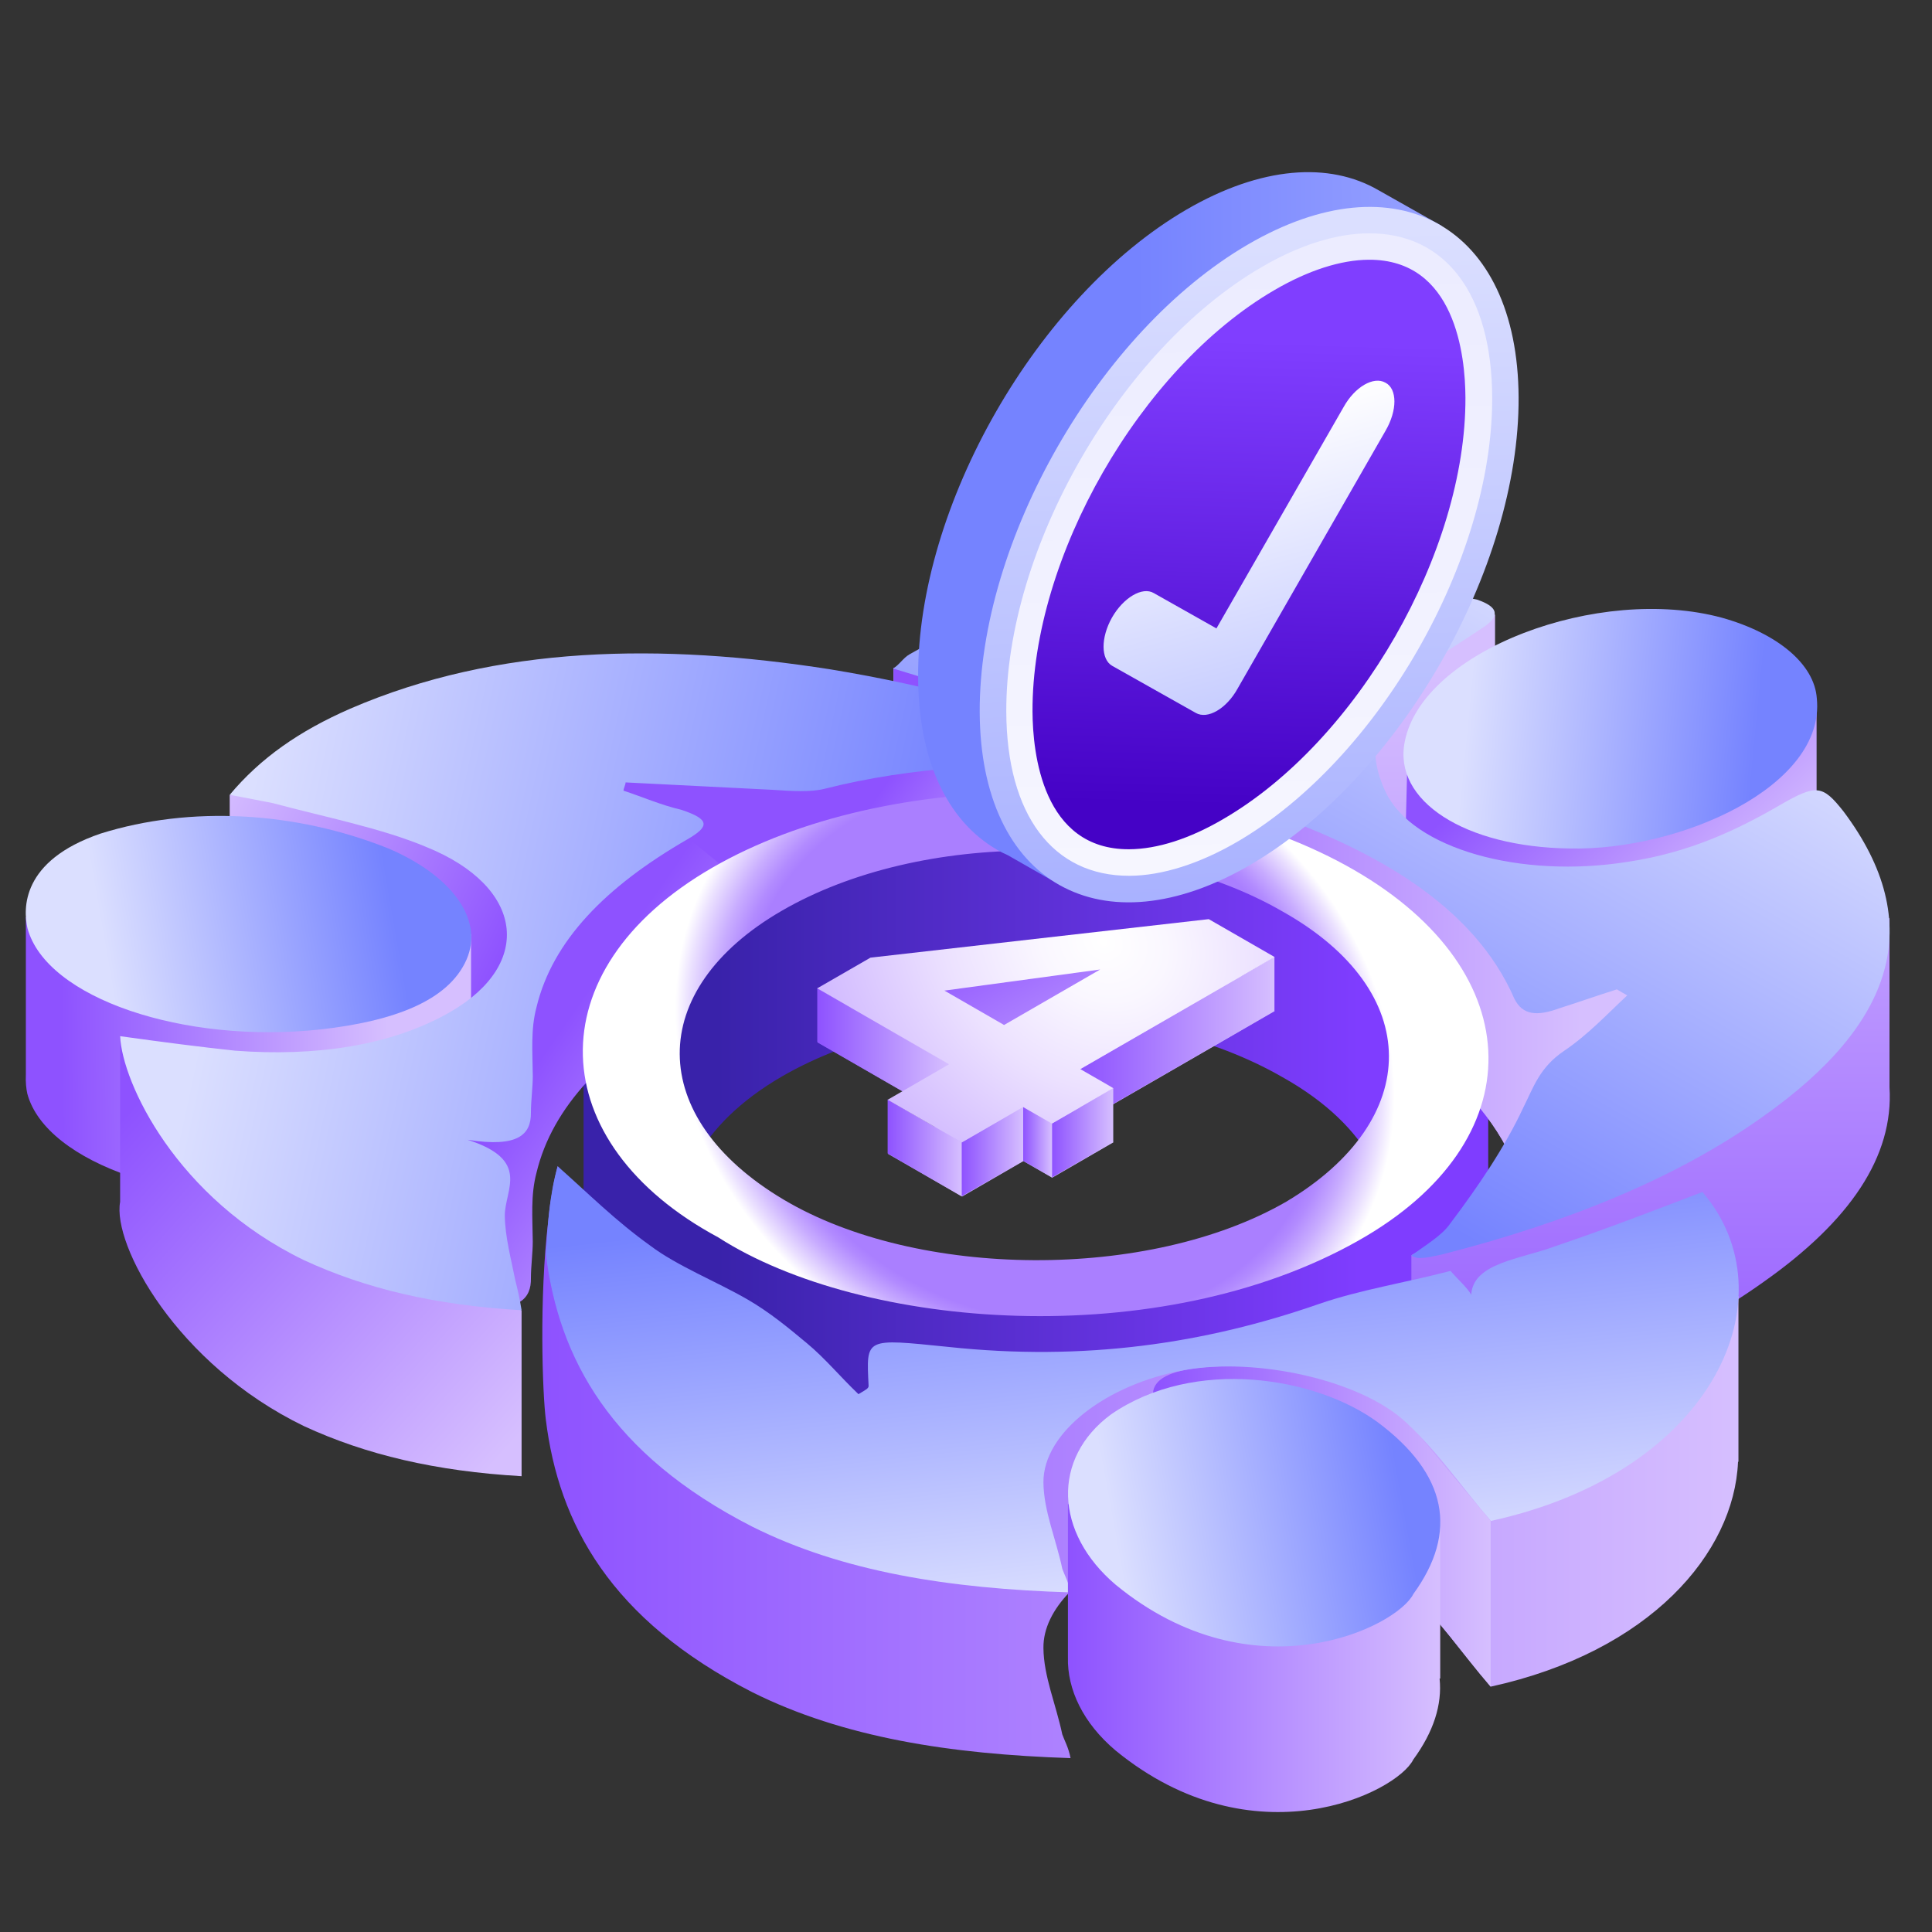
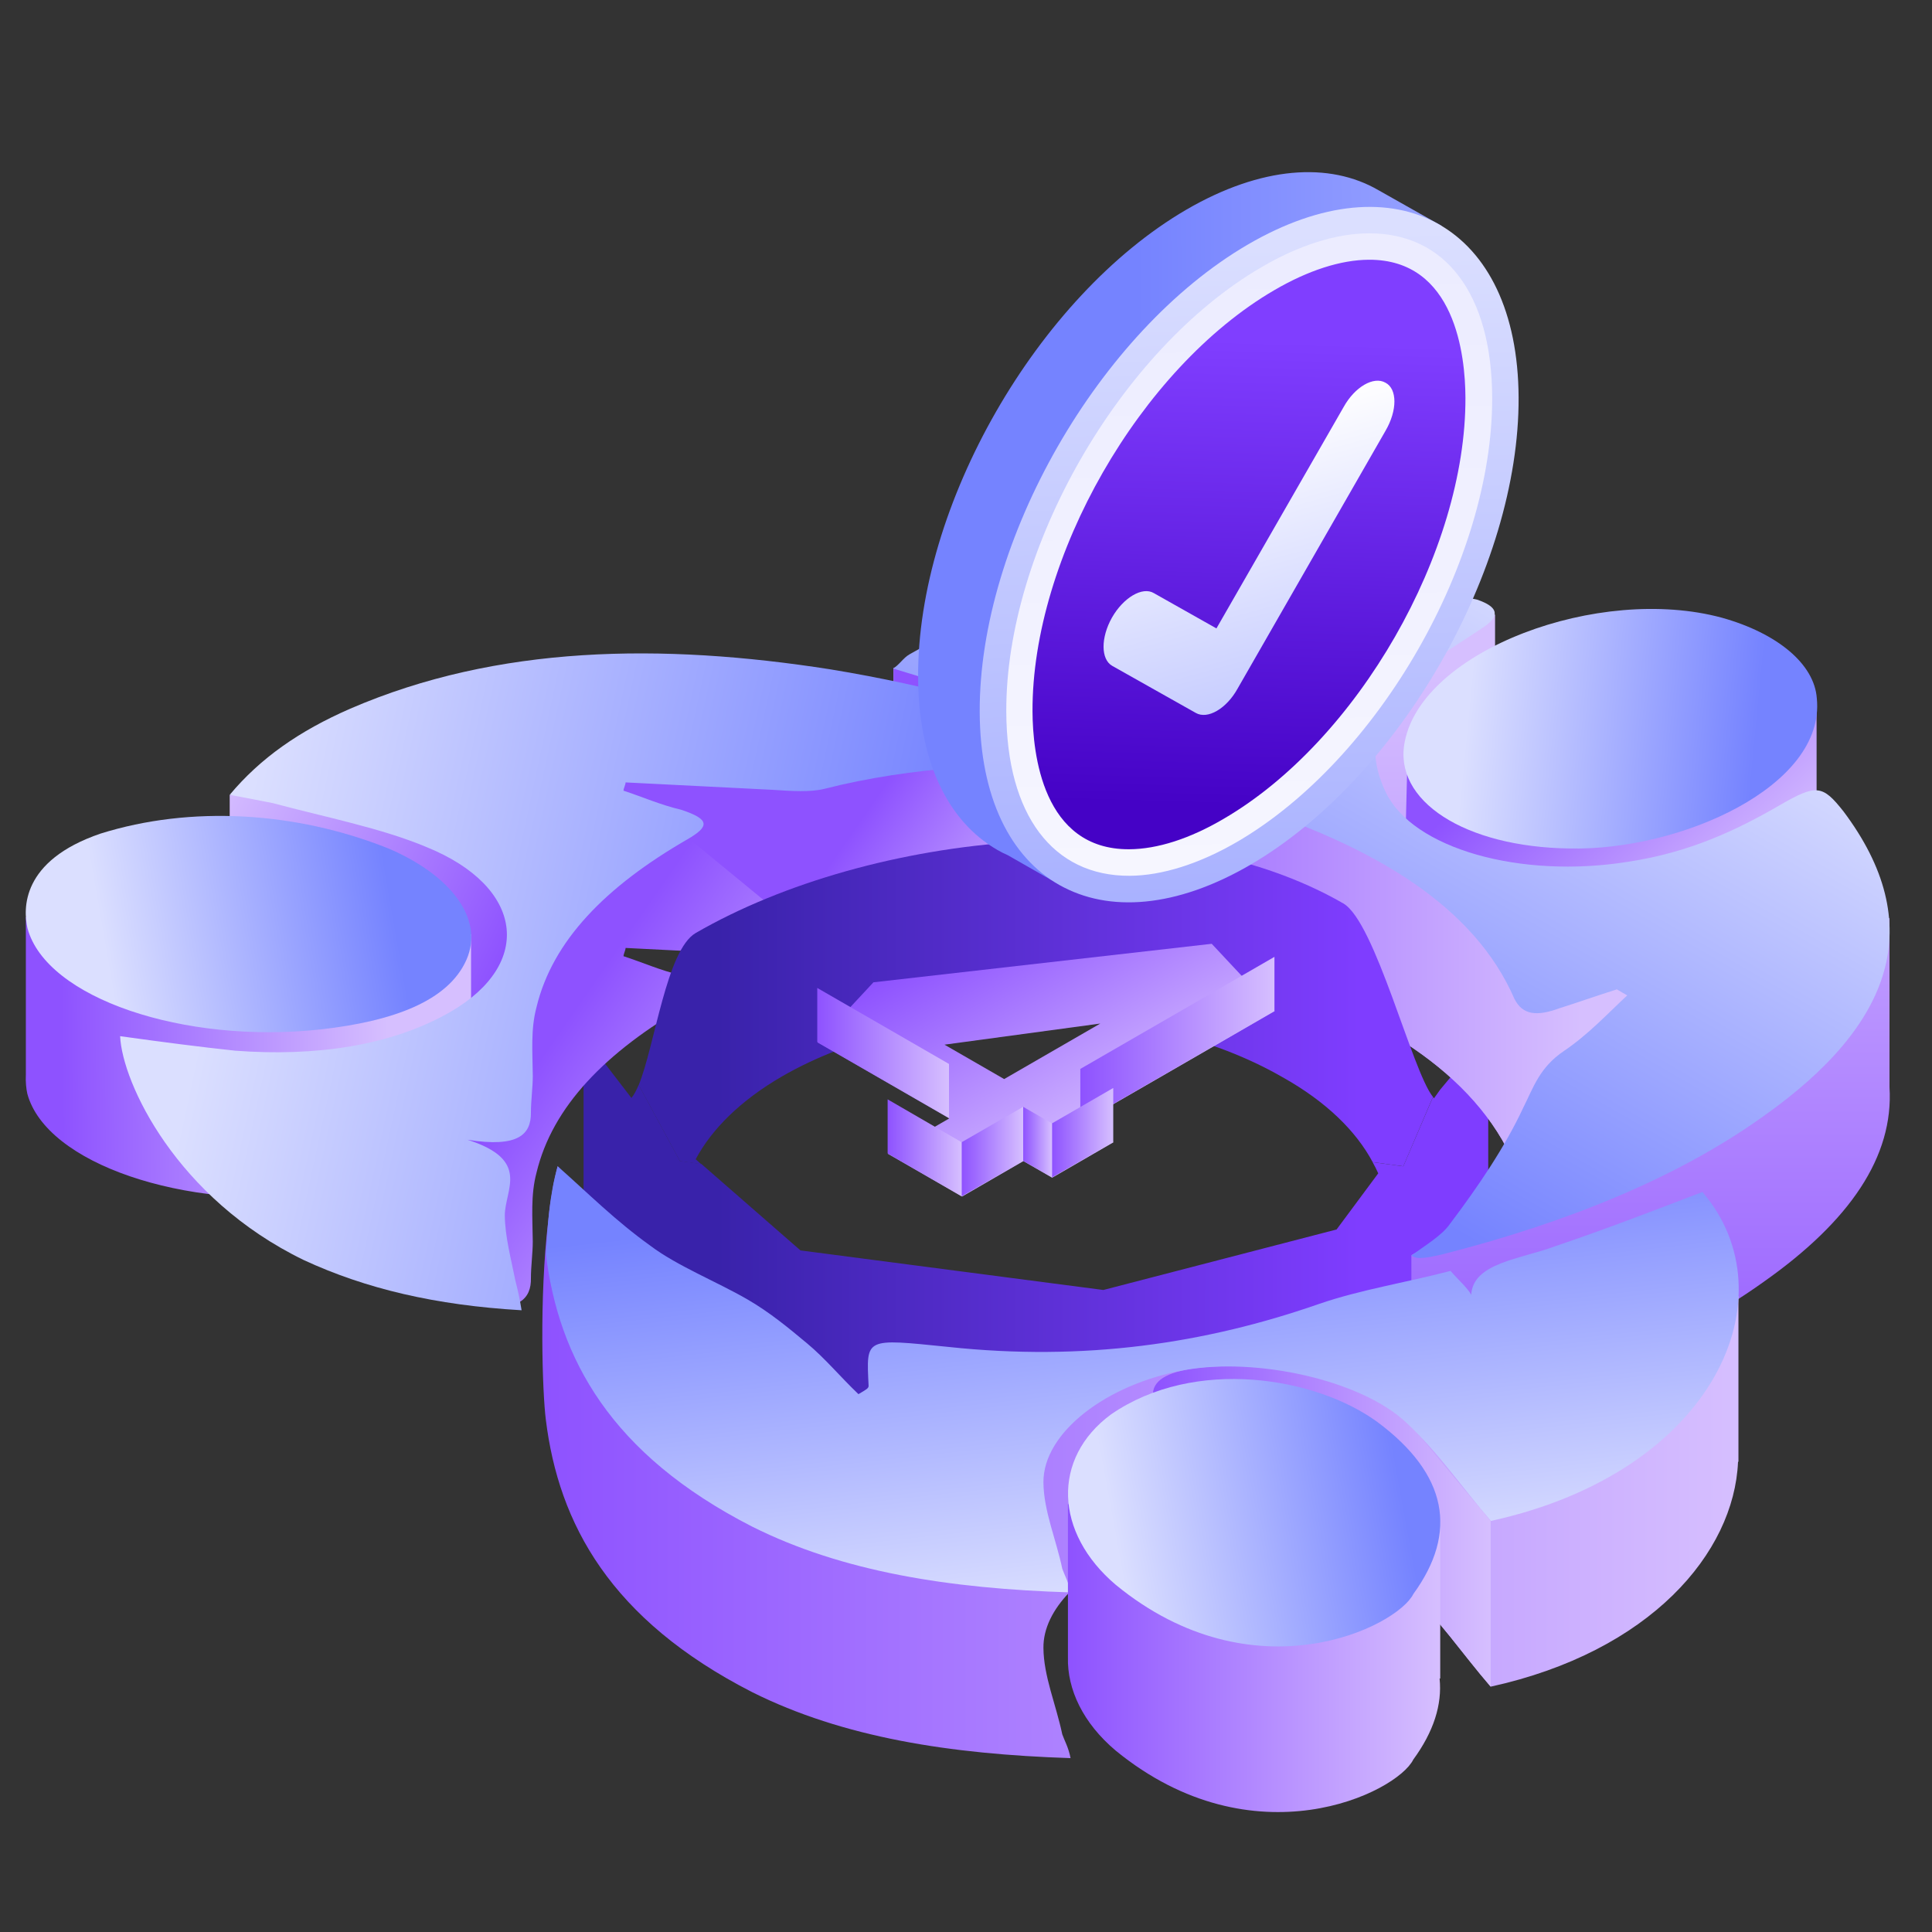
<svg xmlns="http://www.w3.org/2000/svg" width="75" height="75" viewBox="0 0 75 75" fill="none">
  <rect x="0" y="0" width="75" height="75" fill="#333333" stroke="none" />
  <path d="M55.666 42.638C55.658 42.622 55.642 42.598 55.626 42.59L54.476 45.276L53.285 45.115C53.366 45.26 53.438 45.404 53.503 45.549L51.886 47.728L42.831 50.077L31.074 48.541L27.23 45.187L26.393 45.067L24.793 42.115C24.704 42.332 24.608 42.509 24.511 42.622L22.654 40.209V46.868C22.638 47.141 22.638 47.407 22.654 47.68V47.72L22.662 47.728C22.863 50.254 24.624 52.715 27.881 54.46C33.47 58.054 45.026 58.947 52.723 54.596C56.173 52.65 57.845 50.012 57.773 47.367V47.358V40.065L55.907 42.3L55.666 42.638Z" fill="url(#paint0_linear)" />
  <path d="M44.583 29.81C41.23 28.427 35.488 30.132 31.499 29.481C24.961 28.459 19.315 31.467 13.597 33.936C11.611 34.804 10.107 35.858 8.917 37.281C9.633 37.418 10.115 37.514 10.59 37.603C12.665 38.158 14.812 38.576 16.573 39.316C20.2 40.788 20.103 42.879 17.2 44.76L20.176 50.542C20.506 50.341 20.618 50.012 20.61 49.618C20.61 49.159 20.682 48.653 20.682 48.194C20.674 47.277 20.594 46.401 20.827 45.524C21.446 42.951 23.505 40.844 26.682 39.01C27.558 38.504 27.55 38.23 26.44 37.86C25.644 37.675 24.929 37.354 24.205 37.12C24.205 37.032 24.285 36.887 24.285 36.799C26.199 36.895 28.105 36.992 30.019 37.088C30.735 37.136 31.451 37.185 32.005 37.048C35.423 36.179 39.082 36.003 42.75 36.196C43.224 36.196 43.626 36.244 44.583 36.244C43.94 35.874 44.977 29.955 44.583 29.81Z" fill="url(#paint1_linear)" />
  <path d="M73.35 35.632V42.202C73.519 44.896 71.814 47.405 68.453 49.77C65.123 52.15 60.837 53.895 55.988 55.126C55.746 55.174 55.425 55.262 55.111 55.262C54.95 55.262 54.87 55.214 54.789 55.166V48.732L60.178 45.692C59.518 45.861 59.068 45.749 58.794 45.202C57.266 41.655 53.43 39.259 47.93 37.554C46.812 37.184 45.774 36.581 44.89 35.986C44.576 35.801 44.809 35.294 44.89 34.876C43.539 35.383 42.582 34.924 41.383 34.506C39.309 33.766 37.073 33.115 34.685 32.375V25.941L38.657 25.322L42.67 24.703L58.038 23.858V30.453L57.95 30.461C57.886 30.549 57.805 30.63 57.685 30.718C56.888 31.265 55.94 31.82 55.224 32.415C55.143 32.479 55.071 32.536 54.999 32.6C53.294 34.015 53.044 35.608 53.816 37.192C54.862 39.355 59.011 40.562 63.225 39.878C63.797 39.789 64.335 39.677 64.85 39.532C66.483 39.09 67.842 38.414 69.104 37.682C70.278 37.007 70.648 36.927 71.187 37.465L73.35 35.632Z" fill="url(#paint2_linear)" />
  <path d="M54.621 30.075L54.485 35.583C54.485 35.624 54.485 35.672 54.485 35.712L54.477 35.913H54.493C54.661 37.867 57.275 39.323 60.918 39.371C65.221 39.468 70.858 36.951 70.52 33.549V27.115L54.621 30.075Z" fill="url(#paint3_linear)" />
  <path d="M66.845 23.98C69.001 24.583 70.44 25.781 70.529 27.116C70.866 30.518 65.229 33.035 60.926 32.938C56.865 32.882 54.067 31.089 54.533 28.789C55.225 25.25 62.06 22.685 66.845 23.98Z" fill="url(#paint4_linear)" />
  <path d="M65.807 42.854L58.111 47.446L54.789 48.732L60.178 45.693C59.518 45.861 59.068 45.749 58.794 45.202C57.266 41.656 53.43 39.259 47.93 37.554C46.812 37.184 45.774 36.581 44.89 35.986C44.576 35.801 44.809 35.294 44.89 34.876C43.539 35.383 42.582 34.924 41.383 34.506C39.309 33.766 37.073 33.115 34.685 32.375V25.942L38.657 25.322L41.014 25.756L49.611 28.668L54.999 32.6L56.486 33.686L64.134 37.031L64.85 39.532L65.807 42.854Z" fill="url(#paint5_linear)" />
  <path d="M54.79 48.741C55.345 48.331 55.98 47.961 56.294 47.502C57.404 46.031 58.425 44.519 59.133 42.999C59.527 42.219 59.76 41.439 60.717 40.795C61.666 40.152 62.382 39.372 63.17 38.64C63.009 38.552 62.928 38.503 62.768 38.407C62.052 38.632 61.256 38.913 60.54 39.139C59.663 39.46 59.108 39.412 58.787 38.769C57.251 35.23 53.423 32.826 47.914 31.121C46.796 30.751 45.759 30.148 44.882 29.553C44.561 29.368 44.802 28.861 44.874 28.451C43.523 28.957 42.566 28.491 41.368 28.073C39.293 27.333 37.057 26.69 34.669 25.95C34.91 25.813 35.063 25.54 35.304 25.403C40.7 22.291 48.34 20.739 56.069 22.91C56.471 23.047 56.865 23.183 57.347 23.28C58.143 23.553 58.224 23.883 57.669 24.293C56.873 24.84 55.924 25.395 55.208 25.99C53.302 27.454 52.997 29.11 53.801 30.767C54.846 32.93 58.996 34.129 63.21 33.453C65.598 33.091 67.424 32.223 69.089 31.258C70.52 30.429 70.753 30.477 71.558 31.491C74.847 35.866 73.512 39.766 68.437 43.345C65.108 45.725 60.813 47.47 55.964 48.701C55.723 48.749 55.409 48.837 55.087 48.837C54.951 48.829 54.87 48.789 54.79 48.741Z" fill="url(#paint6_linear)" />
  <path d="M24.077 30.365L29.53 34.845C30.937 36.003 32.714 36.606 34.532 36.55L44.584 36.244V29.81L30.205 28.001L24.077 30.365Z" fill="url(#paint7_linear)" />
  <path d="M67.486 50.317V56.742L67.47 56.75C67.317 60.289 64.061 64.117 57.868 65.476C56.75 64.181 55.866 62.846 54.587 61.648C54.265 61.342 53.863 61.061 53.405 60.819C52.054 60.088 50.228 59.613 48.483 59.501L45.886 59.629C44.165 59.959 42.637 60.715 41.648 61.672L41.559 61.817L41.543 61.776C41.527 61.793 41.519 61.801 41.511 61.817C40.876 62.476 40.498 63.216 40.506 63.972C40.514 65.074 40.996 66.175 41.237 67.326C41.318 67.559 41.479 67.832 41.559 68.25C36.862 68.097 32.721 67.446 29.207 65.693C23.698 62.878 21.687 59.155 21.189 55.11C21.06 54.105 20.923 50.397 21.285 47.381C21.293 47.301 21.301 47.221 21.309 47.14C21.326 47.003 21.341 46.875 21.358 46.738C21.398 46.481 21.446 46.223 21.486 45.974C21.535 45.733 21.591 45.5 21.647 45.274C22.845 46.336 23.891 53.823 25.25 54.796C26.287 55.576 27.799 56.179 28.997 56.871C29.882 57.378 30.598 57.973 31.322 58.576C32.037 59.171 32.6 59.862 33.324 60.554C33.638 60.369 33.718 60.329 33.718 60.233C33.63 58.351 33.549 58.391 36.814 58.721C37.884 58.833 38.921 58.889 39.951 58.898L38.873 56.951L39.838 54.088L49.69 52.295L55.745 53.3L57.225 56.252C57.659 55.407 59.187 55.246 60.361 54.812C61.149 54.547 61.937 54.257 62.725 53.968L62.661 52.295L67.486 50.317Z" fill="url(#paint8_linear)" />
  <path d="M57.867 59.042V65.475C56.75 64.181 55.865 62.846 54.586 61.647C54.265 61.342 53.862 61.06 53.404 60.819C43.947 55.479 41.558 52.52 49.705 53.107C51.852 53.509 53.758 54.225 55.077 55.704L57.867 59.042Z" fill="url(#paint9_linear)" />
  <path d="M57.877 59.042C56.759 57.755 55.874 56.421 54.588 55.222C52.827 53.566 48.765 52.681 45.975 53.188C42.951 53.735 40.49 55.616 40.506 57.547C40.514 58.648 40.997 59.75 41.238 60.9C41.319 61.133 41.479 61.407 41.56 61.817C36.863 61.672 32.714 61.021 29.207 59.267C23.698 56.453 21.688 52.729 21.189 48.676C21.262 47.526 21.334 46.376 21.648 45.274C22.846 46.336 23.892 47.389 25.251 48.362C26.288 49.143 27.808 49.746 29.006 50.437C29.883 50.944 30.607 51.547 31.322 52.142C32.038 52.737 32.601 53.429 33.325 54.121C33.638 53.936 33.719 53.895 33.719 53.799C33.63 51.917 33.55 51.957 36.815 52.287C42.074 52.85 46.771 52.166 51.218 50.614C52.81 50.067 54.556 49.794 56.309 49.336C56.63 49.706 56.952 49.979 57.113 50.26C57.185 49.022 59.019 48.885 60.37 48.379C62.276 47.735 64.182 47.003 66.088 46.272C69.53 50.285 66.618 57.128 57.877 59.042Z" fill="url(#paint10_linear)" />
  <path d="M8.917 30.857V37.29L18.294 41.947L21.06 37.805C21.06 37.805 20.763 34.315 20.763 33.985C20.763 33.647 18.302 30.543 18.302 30.543L8.917 30.857Z" fill="url(#paint11_linear)" />
  <path d="M18.294 36.268L1.004 35.601V41.704C0.988 42.01 1.02 42.275 1.061 42.46C1.792 45.17 7.14 46.98 12.464 46.385C15.247 46.071 17.394 45.291 18.102 43.683C18.214 43.425 18.27 43.16 18.278 42.895H18.286V36.268H18.294Z" fill="url(#paint12_linear)" />
-   <path d="M20.248 50.872L19.934 50.655C20.015 50.623 20.095 50.599 20.16 50.559L17.779 45.524C17.675 45.589 17.578 45.661 17.474 45.725C16.203 46.457 14.731 46.899 13.155 47.125L4.663 40.225V46.658C4.357 48.315 6.85 52.963 11.796 55.36C14.193 56.469 16.903 57.113 20.248 57.306V50.872V50.872Z" fill="url(#paint13_linear)" />
  <path d="M4.663 40.224C6.336 40.457 7.767 40.642 9.126 40.787C12.231 41.02 15.174 40.61 17.482 39.283C20.739 37.401 20.321 34.418 16.573 32.89C14.82 32.15 12.665 31.732 10.59 31.177C10.116 31.08 9.633 30.992 8.917 30.855C10.107 29.432 11.611 28.378 13.598 27.51C19.316 25.041 25.685 24.96 32.223 25.982C36.204 26.633 39.879 27.654 43.224 29.038C43.626 29.174 43.94 29.456 44.583 29.818C43.626 29.818 43.232 29.769 42.75 29.769C39.083 29.576 35.424 29.753 32.006 30.622C31.451 30.759 30.735 30.71 30.019 30.662C28.105 30.566 26.2 30.469 24.285 30.373C24.285 30.461 24.205 30.606 24.205 30.694C24.921 30.927 25.645 31.249 26.441 31.434C27.559 31.804 27.559 32.078 26.682 32.584C23.505 34.418 21.447 36.525 20.827 39.098C20.594 39.975 20.675 40.843 20.683 41.768C20.683 42.226 20.61 42.733 20.61 43.191C20.618 44.02 20.144 44.567 18.149 44.245C20.618 45.033 19.597 46.175 19.597 47.188C19.605 48.017 19.846 48.893 20.007 49.714C20.088 50.035 20.168 50.357 20.248 50.864C16.903 50.67 14.193 50.027 11.796 48.917C6.851 46.521 4.744 42.033 4.663 40.224Z" fill="url(#paint14_linear)" />
  <path d="M55.909 58.995L41.457 58.392V64.335C41.425 65.581 42.044 66.892 43.315 67.962C48.671 72.336 54.228 69.594 54.863 68.307C55.651 67.23 55.989 66.176 55.885 65.163L55.909 65.155V58.995Z" fill="url(#paint15_linear)" />
  <path d="M43.32 61.528C40.924 59.501 40.827 56.606 43.127 54.909C46.376 52.666 51.081 53.454 53.477 55.207C56.196 57.233 56.606 59.485 54.869 61.874C54.233 63.16 48.676 65.911 43.32 61.528Z" fill="url(#paint16_linear)" />
  <path d="M27.223 45.195L27.006 45.002C27.633 43.828 28.751 42.718 30.359 41.785C35.755 38.673 44.352 38.681 49.788 41.817C51.485 42.766 52.643 43.908 53.287 45.114L54.477 45.275L55.627 42.581C54.815 41.576 53.391 35.785 52.145 35.07C45.277 31.105 33.825 32.279 27.006 36.22C25.872 36.879 25.421 40.595 24.794 42.123L26.394 45.074L27.223 45.195Z" fill="url(#paint17_linear)" />
  <path d="M3.906 32.359C7.404 31.265 11.465 31.499 15.06 32.93C17.456 33.944 18.816 35.648 18.108 37.257C17.4 38.865 15.253 39.645 12.47 39.959C7.139 40.546 1.791 38.745 1.067 36.034C0.898 35.294 0.81 33.413 3.906 32.359Z" fill="url(#paint18_linear)" />
-   <path d="M27.88 48.033C21.092 44.39 20.738 37.675 27.647 33.686C34.474 29.746 45.701 29.81 52.569 33.775C59.437 37.739 59.549 44.318 52.73 48.162C45.017 52.52 33.469 51.628 27.88 48.033ZM49.786 35.383C44.358 32.247 35.753 32.23 30.357 35.351C25.041 38.423 25.065 43.385 30.421 46.569C35.616 49.657 44.607 49.722 49.931 46.65C55.247 43.481 55.295 38.471 49.786 35.383Z" fill="url(#paint19_radial)" />
  <path d="M43.058 44.245L41.941 43.602L49.484 39.251L47.039 36.638L33.907 38.133L31.735 40.466L36.77 43.369L36.85 43.417L34.47 44.792L37.349 46.449L39.729 45.074L40.847 45.717L43.227 44.342L43.058 44.245ZM36.665 40.554L42.713 39.734L38.981 41.889L36.665 40.554Z" fill="url(#paint20_linear)" />
  <path d="M49.474 39.243V37.145L41.938 41.495V43.594L49.474 39.243Z" fill="url(#paint21_linear)" />
  <path d="M43.216 44.334V42.235L40.836 43.611V45.709L43.216 44.334Z" fill="url(#paint22_linear)" />
  <path d="M39.72 42.967L40.838 43.61V45.709L39.72 45.066V42.967Z" fill="url(#paint23_linear)" />
  <path d="M37.329 44.342V46.441L39.718 45.066V42.967L37.329 44.342Z" fill="url(#paint24_linear)" />
  <path d="M34.458 42.677V44.776L37.329 46.44V44.341L34.458 42.677Z" fill="url(#paint25_linear)" />
  <path d="M31.726 38.352V40.45L36.84 43.402V41.303L31.726 38.352Z" fill="url(#paint26_linear)" />
-   <path d="M43.056 42.146L41.938 41.503L49.481 37.152L46.924 35.681L33.791 37.176L31.725 38.367L36.759 41.27L36.839 41.318L34.459 42.693L37.338 44.35L39.718 42.975L40.836 43.618L43.217 42.243L43.056 42.146ZM36.662 38.455L42.71 37.635L38.978 39.79L36.662 38.455Z" fill="url(#paint27_radial)" />
  <path d="M55.317 9.146L55.965 8.768L53.515 7.385C51.61 6.277 48.967 6.445 46.047 8.143C40.27 11.514 35.608 19.633 35.641 26.284C35.652 29.36 36.669 31.582 38.329 32.745L38.343 32.757C38.591 32.926 38.843 33.079 39.12 33.197L41.291 34.437L41.546 33.671C42.937 33.642 44.502 33.175 46.155 32.216C51.931 28.845 56.593 20.726 56.561 14.075C56.558 12.037 56.106 10.376 55.317 9.146Z" fill="url(#paint28_linear)" />
  <path d="M58.952 15.426C58.984 22.078 54.322 30.196 48.546 33.567C42.769 36.938 38.056 34.284 38.032 27.635C38.007 20.986 42.661 12.865 48.438 9.495C54.215 6.124 58.919 8.775 58.952 15.426Z" fill="url(#paint29_linear)" />
  <path d="M43.845 33.998C40.868 34.009 39.078 31.63 39.064 27.625C39.038 21.316 43.473 13.58 48.96 10.378C50.431 9.515 51.877 9.06 53.145 9.058C56.121 9.047 57.912 11.427 57.926 15.431C57.951 21.741 53.517 29.476 48.03 32.678C46.56 33.533 45.105 33.994 43.845 33.998Z" fill="url(#paint30_linear)" />
  <path d="M43.832 32.968C40.473 32.984 40.089 29.236 40.082 27.619C40.057 21.641 44.263 14.296 49.467 11.265C50.783 10.496 52.052 10.088 53.138 10.083C56.497 10.067 56.881 13.815 56.888 15.431C56.913 21.41 52.707 28.754 47.503 31.786C46.194 32.557 44.926 32.964 43.832 32.968Z" fill="url(#paint31_linear)" />
  <path d="M53.783 14.856C53.326 14.594 52.592 15.018 52.157 15.805L47.222 24.395L44.793 23.025C44.346 22.758 43.606 23.204 43.167 23.974C42.725 24.76 42.734 25.599 43.177 25.849L46.421 27.676C46.878 27.938 47.612 27.514 48.046 26.727L53.787 16.721C54.247 15.931 54.246 15.095 53.783 14.856Z" fill="url(#paint32_linear)" />
  <defs>
    <linearGradient id="paint0_linear" x1="27.851" y1="48.801" x2="52.788" y2="48.801" gradientUnits="userSpaceOnUse">
      <stop stop-color="#3922AA" />
      <stop offset="1" stop-color="#7F3DFF" />
    </linearGradient>
    <linearGradient id="paint1_linear" x1="25.101" y1="35.138" x2="34.919" y2="41.946" gradientUnits="userSpaceOnUse">
      <stop stop-color="#8E52FF" />
      <stop offset="1" stop-color="#D6BFFF" />
    </linearGradient>
    <linearGradient id="paint2_linear" x1="54.026" y1="57.986" x2="54.026" y2="26.021" gradientUnits="userSpaceOnUse">
      <stop stop-color="#8E52FF" />
      <stop offset="1" stop-color="#D6BFFF" />
    </linearGradient>
    <linearGradient id="paint3_linear" x1="59.293" y1="28.597" x2="66.596" y2="36.135" gradientUnits="userSpaceOnUse">
      <stop stop-color="#8E52FF" />
      <stop offset="1" stop-color="#D6BFFF" />
    </linearGradient>
    <linearGradient id="paint4_linear" x1="56.891" y1="28.554" x2="68.073" y2="29.638" gradientUnits="userSpaceOnUse">
      <stop stop-color="#DBDFFF" />
      <stop offset="1" stop-color="#7583FF" />
    </linearGradient>
    <linearGradient id="paint5_linear" x1="39.303" y1="37.03" x2="61.394" y2="37.03" gradientUnits="userSpaceOnUse">
      <stop stop-color="#8E52FF" />
      <stop offset="1" stop-color="#D6BFFF" />
    </linearGradient>
    <linearGradient id="paint6_linear" x1="66.596" y1="25.918" x2="54.586" y2="46.72" gradientUnits="userSpaceOnUse">
      <stop stop-color="#DBDFFF" />
      <stop offset="1" stop-color="#7583FF" />
    </linearGradient>
    <linearGradient id="paint7_linear" x1="34.346" y1="30.467" x2="41.252" y2="35.256" gradientUnits="userSpaceOnUse">
      <stop stop-color="#8E52FF" />
      <stop offset="1" stop-color="#D6BFFF" />
    </linearGradient>
    <linearGradient id="paint8_linear" x1="21.056" y1="56.765" x2="67.49" y2="56.765" gradientUnits="userSpaceOnUse">
      <stop stop-color="#8E52FF" />
      <stop offset="1" stop-color="#D6BFFF" />
    </linearGradient>
    <linearGradient id="paint9_linear" x1="44.759" y1="59.257" x2="57.871" y2="59.257" gradientUnits="userSpaceOnUse">
      <stop stop-color="#8E52FF" />
      <stop offset="1" stop-color="#D6BFFF" />
    </linearGradient>
    <linearGradient id="paint10_linear" x1="45.434" y1="61.844" x2="43.673" y2="45.915" gradientUnits="userSpaceOnUse">
      <stop stop-color="#DBDFFF" />
      <stop offset="1" stop-color="#7583FF" />
    </linearGradient>
    <linearGradient id="paint11_linear" x1="19.652" y1="36.911" x2="8.15" y2="31.214" gradientUnits="userSpaceOnUse">
      <stop stop-color="#8E52FF" />
      <stop offset="1" stop-color="#D6BFFF" />
    </linearGradient>
    <linearGradient id="paint12_linear" x1="2.392" y1="41.092" x2="15.066" y2="40.95" gradientUnits="userSpaceOnUse">
      <stop stop-color="#8E52FF" />
      <stop offset="1" stop-color="#D6BFFF" />
    </linearGradient>
    <linearGradient id="paint13_linear" x1="5.548" y1="42.507" x2="20.201" y2="55.699" gradientUnits="userSpaceOnUse">
      <stop stop-color="#8E52FF" />
      <stop offset="1" stop-color="#D6BFFF" />
    </linearGradient>
    <linearGradient id="paint14_linear" x1="8.131" y1="38.249" x2="34.435" y2="43.889" gradientUnits="userSpaceOnUse">
      <stop stop-color="#DBDFFF" />
      <stop offset="1" stop-color="#7583FF" />
    </linearGradient>
    <linearGradient id="paint15_linear" x1="41.463" y1="64.367" x2="55.912" y2="64.367" gradientUnits="userSpaceOnUse">
      <stop stop-color="#8E52FF" />
      <stop offset="1" stop-color="#D6BFFF" />
    </linearGradient>
    <linearGradient id="paint16_linear" x1="43.243" y1="59.471" x2="54.32" y2="57.44" gradientUnits="userSpaceOnUse">
      <stop stop-color="#DBDFFF" />
      <stop offset="1" stop-color="#7583FF" />
    </linearGradient>
    <linearGradient id="paint17_linear" x1="27.852" y1="38.948" x2="52.789" y2="38.948" gradientUnits="userSpaceOnUse">
      <stop stop-color="#3922AA" />
      <stop offset="1" stop-color="#7F3DFF" />
    </linearGradient>
    <linearGradient id="paint18_linear" x1="4.031" y1="36.613" x2="15.137" y2="34.679" gradientUnits="userSpaceOnUse">
      <stop stop-color="#DBDFFF" />
      <stop offset="1" stop-color="#7583FF" />
    </linearGradient>
    <radialGradient id="paint19_radial" cx="0" cy="0" r="1" gradientUnits="userSpaceOnUse" gradientTransform="translate(40.174 40.849) rotate(30) scale(14.397 12.39)">
      <stop offset="0.811" stop-color="#AA7FFF" />
      <stop offset="0.84" stop-color="#B28BFF" />
      <stop offset="0.893" stop-color="#C8ACFF" />
      <stop offset="0.964" stop-color="#EBE1FF" />
      <stop offset="1" stop-color="white" />
    </radialGradient>
    <linearGradient id="paint20_linear" x1="35.078" y1="37.524" x2="40.095" y2="46.214" gradientUnits="userSpaceOnUse">
      <stop stop-color="#8E52FF" />
      <stop offset="1" stop-color="#D6BFFF" />
    </linearGradient>
    <linearGradient id="paint21_linear" x1="41.937" y1="40.371" x2="49.477" y2="40.371" gradientUnits="userSpaceOnUse">
      <stop stop-color="#8E52FF" />
      <stop offset="1" stop-color="#D6BFFF" />
    </linearGradient>
    <linearGradient id="paint22_linear" x1="40.833" y1="43.973" x2="43.214" y2="43.973" gradientUnits="userSpaceOnUse">
      <stop stop-color="#8E52FF" />
      <stop offset="1" stop-color="#D6BFFF" />
    </linearGradient>
    <linearGradient id="paint23_linear" x1="39.716" y1="44.337" x2="40.835" y2="44.337" gradientUnits="userSpaceOnUse">
      <stop stop-color="#8E52FF" />
      <stop offset="1" stop-color="#D6BFFF" />
    </linearGradient>
    <linearGradient id="paint24_linear" x1="37.333" y1="44.702" x2="39.714" y2="44.702" gradientUnits="userSpaceOnUse">
      <stop stop-color="#8E52FF" />
      <stop offset="1" stop-color="#D6BFFF" />
    </linearGradient>
    <linearGradient id="paint25_linear" x1="34.458" y1="44.559" x2="37.333" y2="44.559" gradientUnits="userSpaceOnUse">
      <stop stop-color="#8E52FF" />
      <stop offset="1" stop-color="#D6BFFF" />
    </linearGradient>
    <linearGradient id="paint26_linear" x1="31.729" y1="40.88" x2="36.84" y2="40.88" gradientUnits="userSpaceOnUse">
      <stop stop-color="#8E52FF" />
      <stop offset="1" stop-color="#D6BFFF" />
    </linearGradient>
    <radialGradient id="paint27_radial" cx="0" cy="0" r="1" gradientUnits="userSpaceOnUse" gradientTransform="translate(42.852 36.574) rotate(30) scale(13.046 11.228)">
      <stop stop-color="white" />
      <stop offset="0.196" stop-color="#FAF7FF" />
      <stop offset="0.499" stop-color="#ECE1FF" />
      <stop offset="0.87" stop-color="#D4BEFF" />
      <stop offset="1" stop-color="#CBB0FF" />
    </radialGradient>
    <linearGradient id="paint28_linear" x1="35.617" y1="20.607" x2="56.595" y2="20.512" gradientUnits="userSpaceOnUse">
      <stop stop-color="#7583FF" />
      <stop offset="0.407" stop-color="#7583FF" />
      <stop offset="1" stop-color="#98A3FF" />
    </linearGradient>
    <linearGradient id="paint29_linear" x1="48.174" y1="9.087" x2="49.51" y2="61.483" gradientUnits="userSpaceOnUse">
      <stop stop-color="#DBDFFF" />
      <stop offset="1" stop-color="#7583FF" />
    </linearGradient>
    <linearGradient id="paint30_linear" x1="48.201" y1="10.045" x2="49.434" y2="58.413" gradientUnits="userSpaceOnUse">
      <stop stop-color="#ECECFF" />
      <stop offset="0.938" stop-color="white" />
    </linearGradient>
    <linearGradient id="paint31_linear" x1="48.2" y1="31.332" x2="48.739" y2="13.204" gradientUnits="userSpaceOnUse">
      <stop stop-color="#4502C6" />
      <stop offset="1" stop-color="#803EFF" />
    </linearGradient>
    <linearGradient id="paint32_linear" x1="49.134" y1="16.172" x2="51.989" y2="26.576" gradientUnits="userSpaceOnUse">
      <stop stop-color="#FDFDFF" />
      <stop offset="1" stop-color="#C6CCFF" />
    </linearGradient>
  </defs>
</svg>